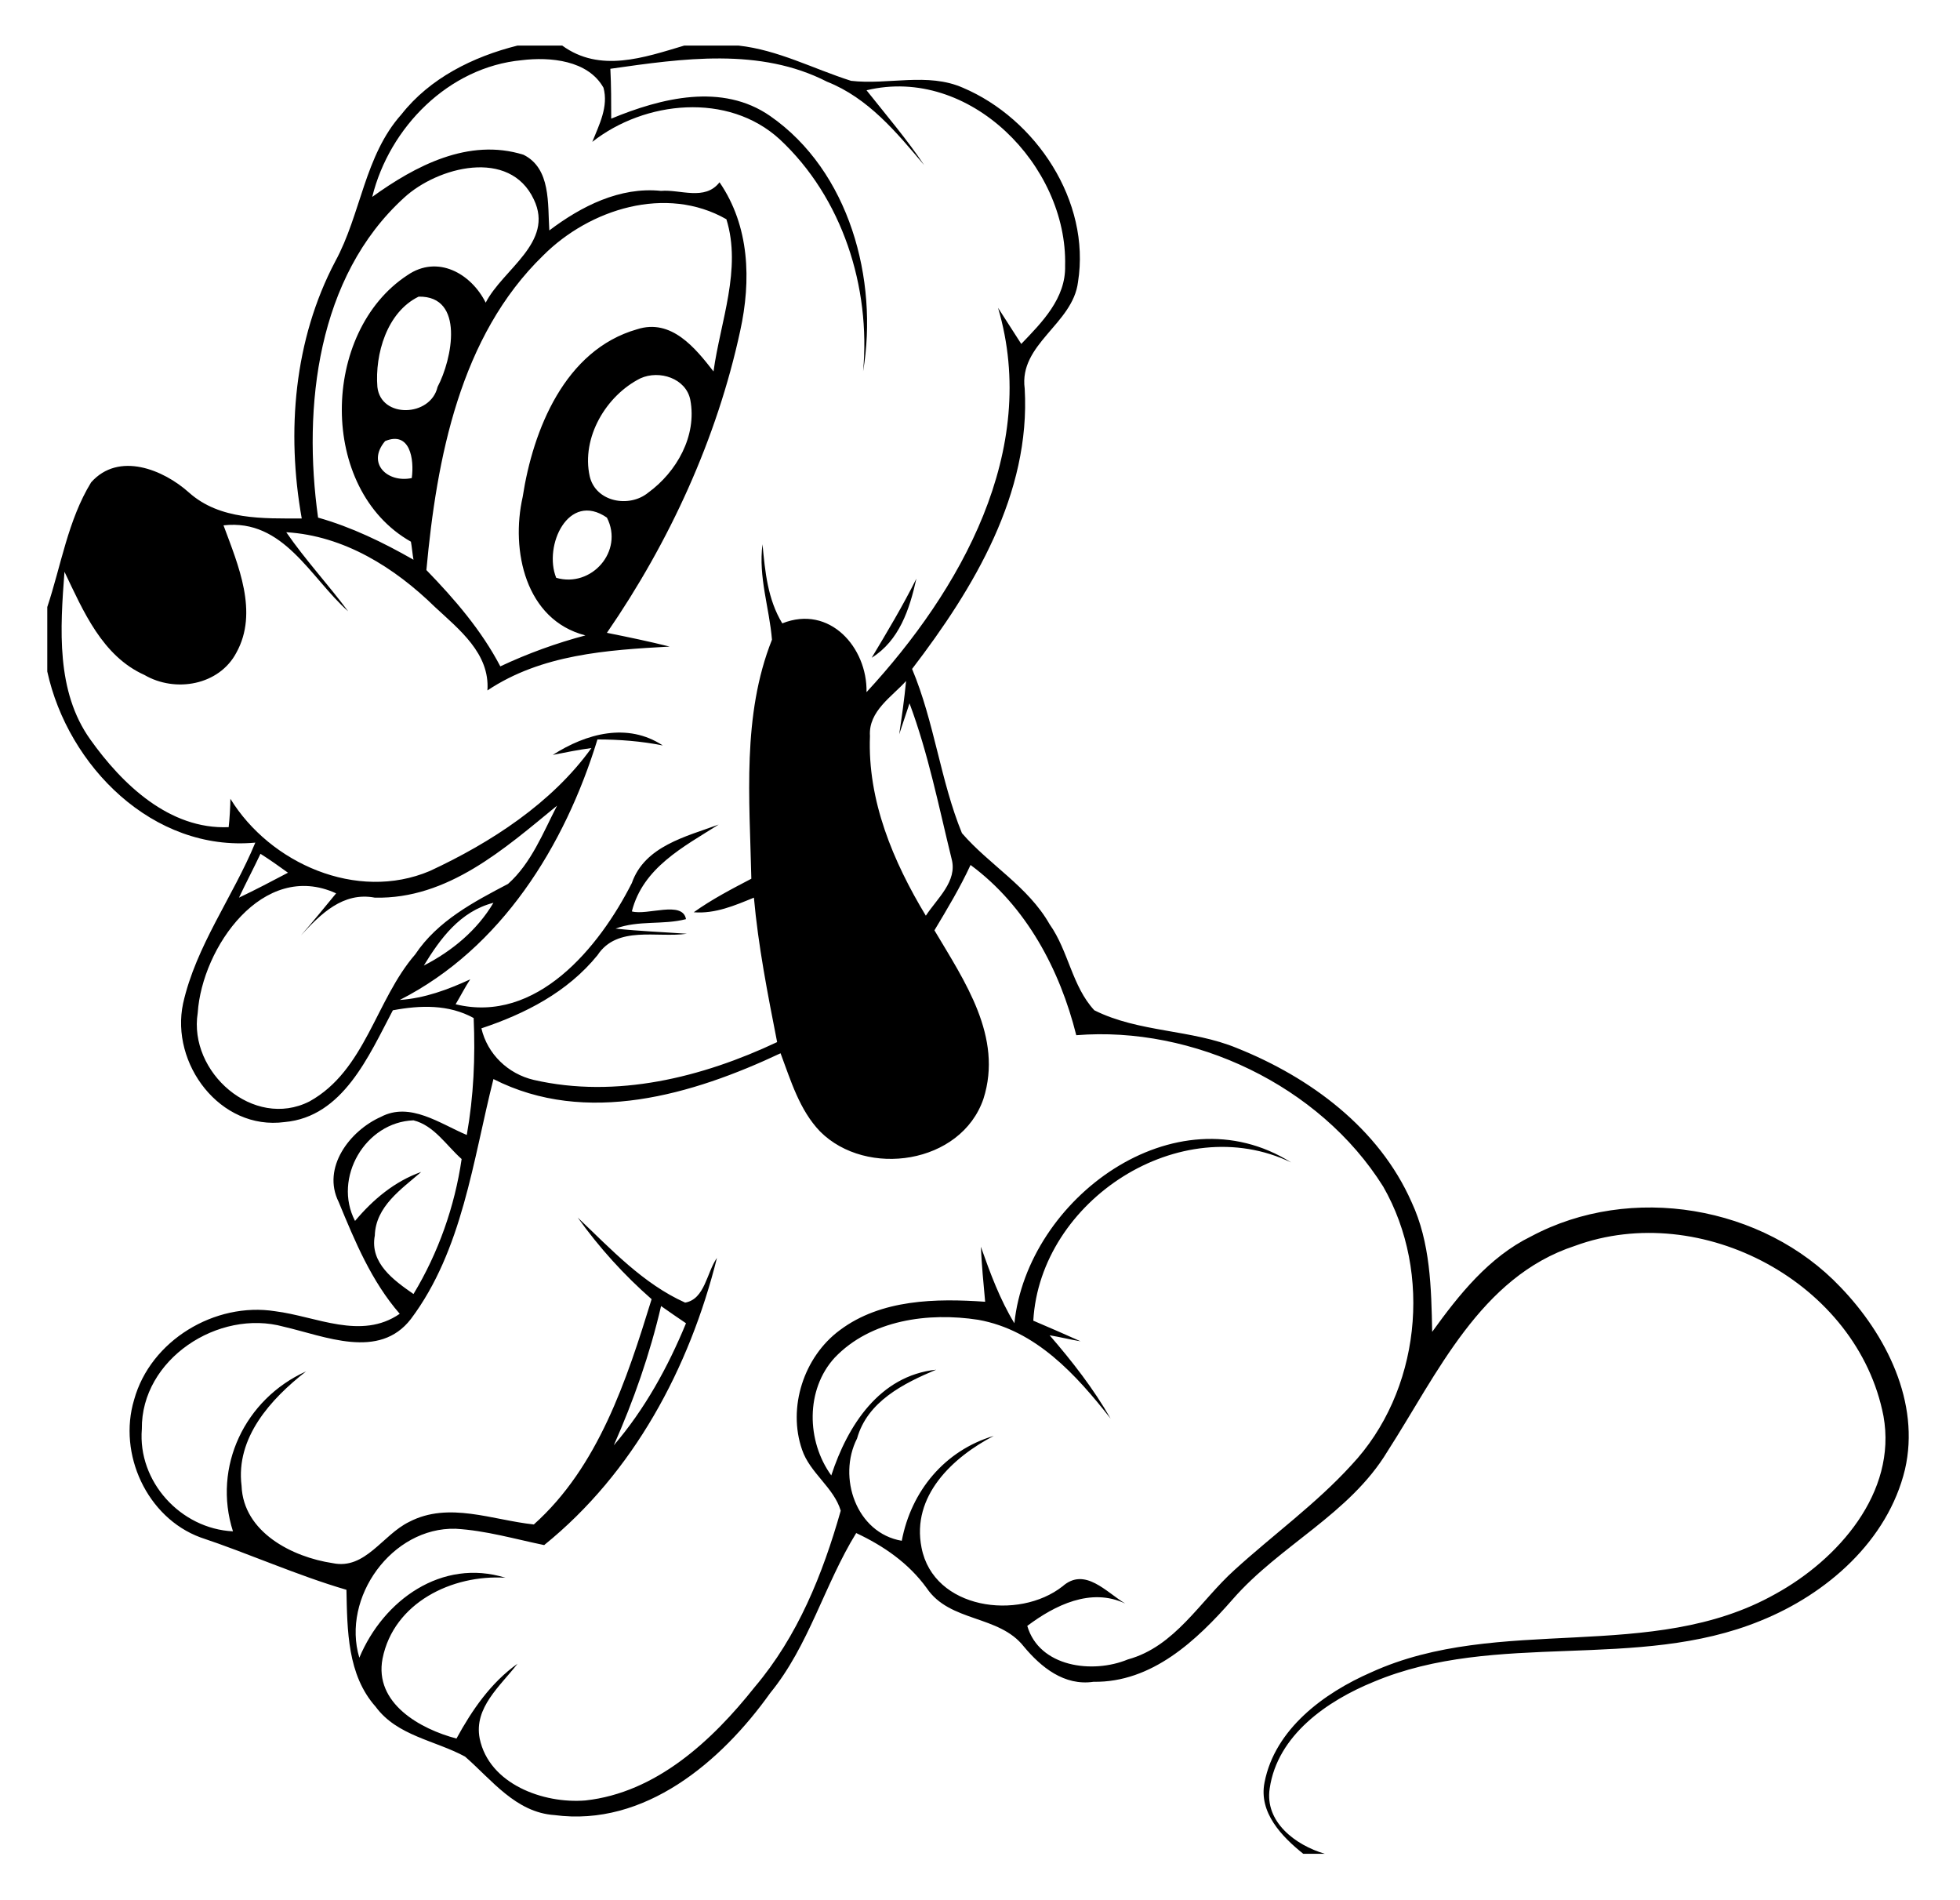
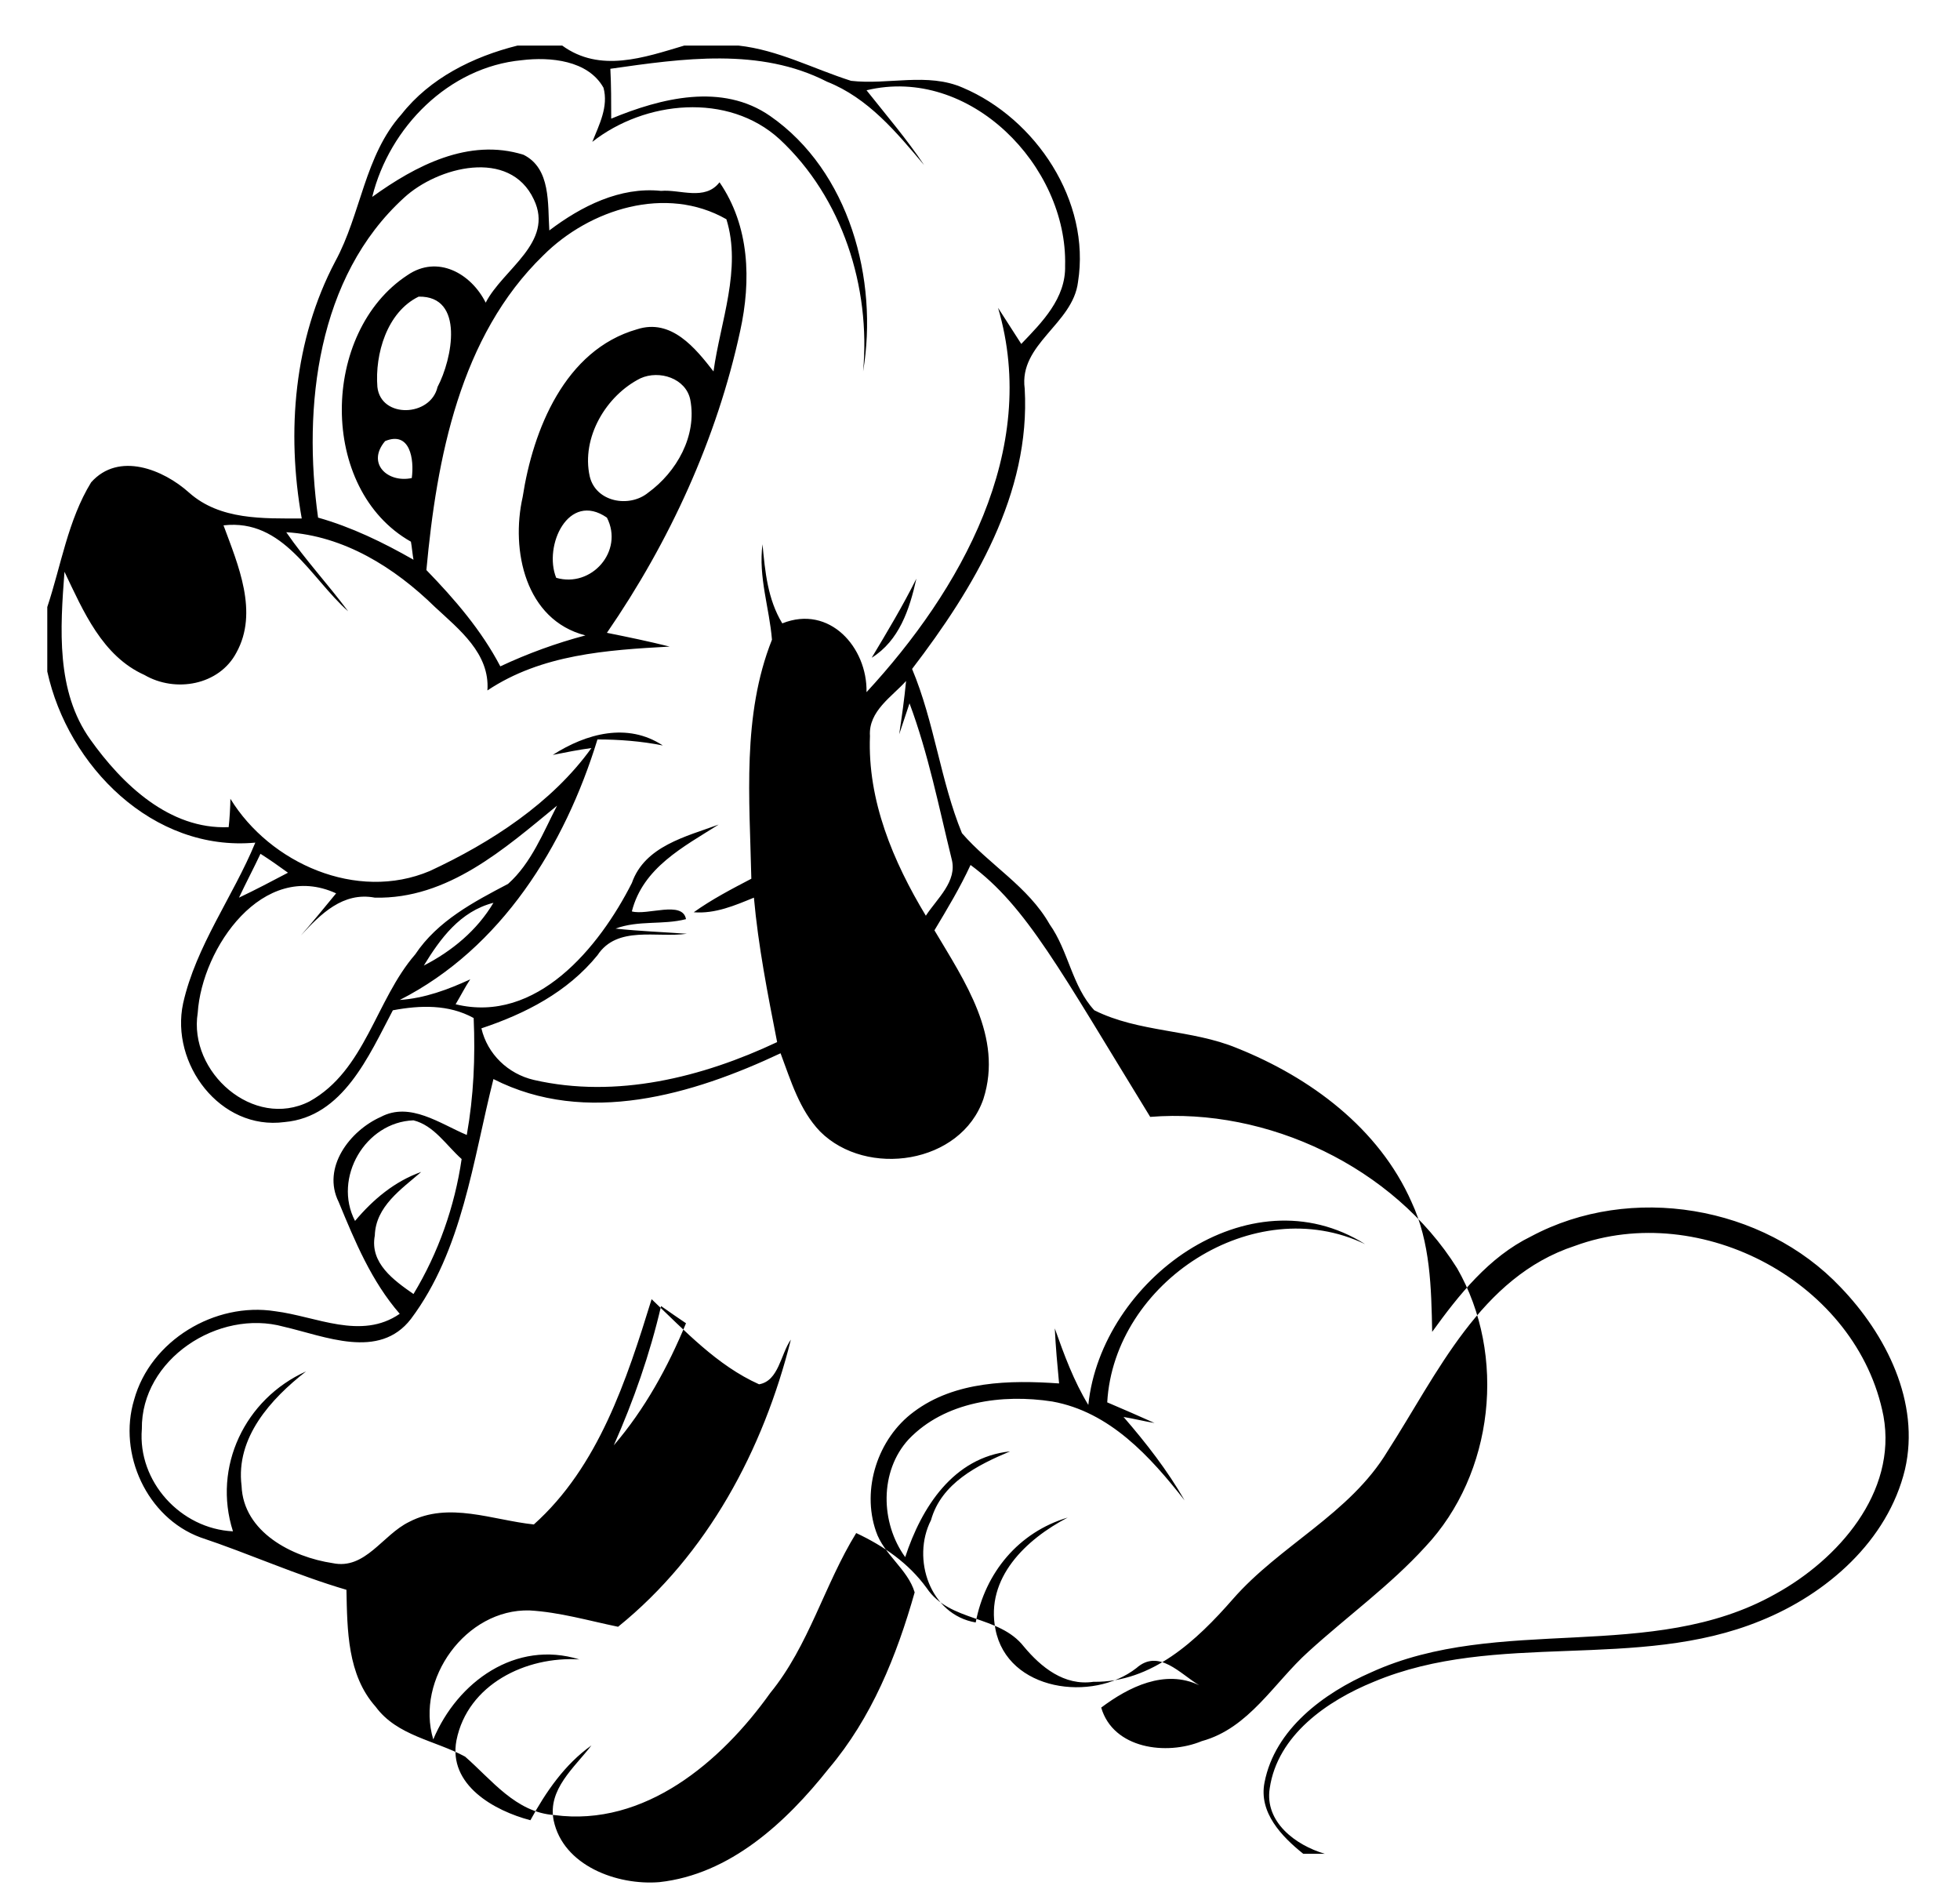
<svg xmlns="http://www.w3.org/2000/svg" version="1.2" baseProfile="tiny" id="Layer_1" x="0px" y="0px" viewBox="0 0 228 221" overflow="scroll" xml:space="preserve">
-   <path d="M101.4,76.5c1.8-3,3.6-6,5.2-9.2C105.8,70.9,104.6,74.5,101.4,76.5 M76.9,151.9c-1.3,5.6-3.2,11-5.5,16.2  c3.6-4.2,6.3-9.1,8.4-14.2C78.9,153.3,77.9,152.6,76.9,151.9 M41.3,142c2.1-2.5,4.6-4.6,7.7-5.7c-2.3,2-5.3,4-5.4,7.4  c-0.6,3.2,2.2,5.2,4.5,6.8c2.9-4.8,4.8-10.2,5.6-15.7c-1.8-1.6-3.2-3.9-5.6-4.5C42.5,130.5,38.7,137,41.3,142 M49.3,112.3  c3.3-1.7,6.2-4.1,8.1-7.3C53.5,106,51.2,109.2,49.3,112.3 M112.9,100.6c-1.2,2.6-2.7,5.1-4.2,7.6c3.5,5.9,8,12.4,5.7,19.6  c-2.6,7.6-13.6,9.2-19,3.8c-2.4-2.5-3.4-5.9-4.6-9.1c-10.2,4.8-22.6,8.5-33.4,3c-2.4,9.5-3.6,19.9-9.6,27.9c-3.7,4.8-10,2-14.8,0.9  c-7.6-2.1-16.6,3.8-16.5,11.9c-0.5,6.1,4.5,11.6,10.6,11.9c-2.4-7.5,1.4-15.4,8.5-18.6c-4.1,3.2-8.2,7.7-7.5,13.3  c0.2,5.4,5.9,8.3,10.6,9c3.8,0.8,5.8-3.3,8.9-4.8c4.6-2.4,9.7-0.2,14.5,0.3c7.5-6.7,10.8-16.8,13.7-26.2c-3.2-2.8-6.1-6-8.6-9.5  c3.9,3.7,7.6,7.7,12.5,9.9c2.3-0.4,2.5-3.5,3.7-5.2c-3.2,12.8-9.7,25-20.1,33.4c-3.4-0.7-6.8-1.7-10.3-1.9c-7.4-0.2-13.3,8-11.2,15  c2.8-6.7,9.6-11.6,17-9.3c-6.2-0.4-13,2.9-14.3,9.4c-1,5.2,4.4,8.2,8.6,9.3c1.8-3.3,4-6.5,7.1-8.7c-2,2.6-5.1,5.1-4.4,8.7  c1.1,5.3,7.4,7.6,12.3,7.2c8.2-0.9,14.7-6.9,19.7-13.2c5-5.9,7.9-13.1,10-20.5c-0.8-2.7-3.6-4.4-4.5-7.1c-1.7-4.9,0.2-10.8,4.4-13.9  c4.8-3.6,11.2-3.7,16.9-3.3c-0.2-2.1-0.4-4.3-0.5-6.4c1.1,3.1,2.2,6.1,3.9,8.9c1.5-14.5,18.7-27.2,32.2-18.7  c-12.9-6.2-29.2,4.4-30,18.4c1.9,0.8,3.7,1.6,5.5,2.4c-1.2-0.2-2.4-0.5-3.6-0.7c2.6,3,5.1,6.2,7.1,9.7c-4-5.1-8.7-10.3-15.4-11.5  c-5.8-0.9-12.5,0-16.7,4.4c-3.4,3.7-3.3,9.7-0.4,13.7c1.9-5.8,5.6-11.6,12.2-12.3c-3.8,1.6-8,3.7-9.2,8c-2.3,4.5-0.1,11,5.2,11.9  c1.1-5.8,5-10.5,10.7-12.2c-4.8,2.5-9.6,7-8.4,13c1.4,7.2,11.3,8.5,16.4,4.5c2.6-2.3,5.1,0.7,7.3,2c-4-1.9-8.2,0.2-11.4,2.6  c1.4,4.8,7.6,5.6,11.7,3.9c5.5-1.5,8.4-6.8,12.4-10.4c4.5-4.1,9.5-7.7,13.6-12.2c8-8.5,9.5-22.3,3.7-32.4  c-7.4-11.8-22.1-18.7-35.7-17.6C123.3,112.8,119.4,105.4,112.9,100.6 M30.3,99.3c-0.8,1.7-1.7,3.4-2.5,5.1c1.9-0.9,3.8-1.9,5.7-2.9  C32.4,100.7,31.4,100,30.3,99.3 M43.6,104.4c-3.7-0.7-6.3,1.9-8.6,4.4c1.4-1.6,2.7-3.2,4.1-4.9c-8.5-3.9-15.6,6.3-16.1,13.9  c-1.1,6.9,6.5,13.6,13,10.3c6.5-3.6,7.7-11.8,12.3-17.1c2.6-3.9,6.8-6.1,10.8-8.2c2.7-2.4,4.1-6,5.7-9.1  C58.7,98.7,52.1,104.6,43.6,104.4 M101.2,85.6c-0.3,7.5,2.7,14.6,6.5,20.9c1.3-2,3.7-4,3-6.6c-1.5-6.1-2.7-12.2-4.9-18.1  c-0.4,1.2-0.8,2.4-1.2,3.6c0.3-2,0.6-4.1,0.8-6.2C103.8,81,101,82.7,101.2,85.6 M64.7,67.2c4.1,1.2,7.9-3.1,5.9-7  C66.1,57.1,63.2,63.5,64.7,67.2 M44.8,51.3c-2.2,2.6,0.3,4.9,3.1,4.3C48.2,53.4,47.7,50.1,44.8,51.3 M74.5,44c-4,2-6.9,6.9-5.9,11.4  c0.7,3,4.6,3.7,6.8,1.9c3.3-2.4,5.7-6.6,4.9-10.8C79.8,44,76.7,43,74.5,44 M48.7,34.5c-3.7,1.8-5.1,6.7-4.8,10.5  c0.4,3.7,6.2,3.5,7,0C52.6,41.8,54.1,34.4,48.7,34.5 M63.2,29.7c-9.7,9.4-12.4,23.6-13.6,36.6c3.3,3.4,6.4,7,8.6,11.2  c3.2-1.5,6.5-2.7,9.9-3.6c-7-1.8-8.7-9.9-7.3-16.1C62,50,65.7,40.7,74.1,38.3c4-1.3,6.8,2.2,8.9,4.9c0.8-5.8,3.3-11.9,1.5-17.7  C77.5,21.5,68.6,24.3,63.2,29.7 M47,23c-10.1,9.2-11.8,24.3-10,37.2c3.9,1.1,7.6,2.9,11.1,4.9c-0.1-0.5-0.2-1.6-0.3-2.1  C37,56.9,37.3,38.6,47.4,32c3.5-2.4,7.4-0.2,9.1,3.2c2-3.9,8-7,5.6-12C59.3,17.2,50.9,19.4,47,23 M43.3,22.9  c5-3.6,11.2-6.9,17.6-4.9c3.2,1.6,2.8,5.7,3,8.8c3.7-2.8,8.2-5.1,13-4.6c2.2-0.2,5.1,1.2,6.8-1c3.5,5.1,3.7,11.4,2.4,17.3  C83.4,51,77.9,63,70.6,73.6c2.5,0.5,4.9,1,7.3,1.6c-7.3,0.4-14.9,0.9-21.2,5.1c0.3-4.3-3.3-7.1-6.1-9.7C45.9,66,40,62.3,33.3,61.9  c2.2,3.2,4.9,6.1,7.2,9.2C36.1,67.2,33,60.3,26,61.1c1.7,4.6,4.1,10.1,1.5,14.8c-2,3.8-7.1,4.7-10.7,2.6c-4.9-2.2-7.1-7.4-9.3-12  C7,73.1,6.5,80.4,10.5,86c3.7,5.2,9.2,10.5,16.1,10.2c0.1-0.8,0.2-2.5,0.2-3.3c4.6,7.5,14.7,12,23.2,8.4c7.1-3.3,14.2-7.9,18.8-14.3  c-1.5,0.2-3,0.5-4.5,0.8c3.9-2.5,8.7-3.8,12.8-1.1C74.6,86.2,72,86,69.5,86c-3.8,12.4-11.2,24.3-23,30.3c2.9-0.2,5.6-1.2,8.2-2.4  c-0.6,0.9-1.1,1.9-1.7,2.9c9.4,2.3,16.7-6.6,20.5-14.1c1.5-4.3,6.3-5.4,10.1-6.8c-4.1,2.6-8.8,5-10.1,10.1c1.8,0.5,5.9-1.3,6.3,0.9  c-2.7,0.7-5.5,0.1-8.2,1.1c2.8,0.3,5.5,0.4,8.3,0.6c-3.5,0.5-8.1-1-10.4,2.5c-3.5,4.3-8.4,6.8-13.5,8.5c0.7,3,3.1,5.3,6.1,6  c9.6,2.2,19.6-0.3,28.3-4.4c-1.1-5.6-2.2-11.2-2.7-16.8c-2.2,0.9-4.5,1.9-7,1.7c2.1-1.5,4.4-2.7,6.7-3.9c-0.2-9.3-1.1-19,2.4-27.8  c-0.3-3.7-1.6-7.3-1.1-11.1c0.3,3.2,0.6,6.4,2.3,9.2c5.5-2.2,9.9,2.8,9.8,8c10.9-11.8,20.2-28.1,15.3-44.7c0.9,1.4,1.8,2.8,2.7,4.2  c2.4-2.5,5.2-5.3,5.1-9.1c0.3-11.6-11.1-23.3-23.1-20.4c2.3,2.9,4.7,5.7,6.7,8.7c-3.2-3.8-6.5-7.8-11.3-9.7  c-7.8-4-16.8-2.7-25.2-1.5c0.1,1.9,0.1,3.9,0.1,5.8c5.8-2.4,12.9-4.2,18.5-0.3c9.2,6.4,12.6,19,10.8,29.7c0.9-9.8-2.4-20.2-9.7-27  c-6-5.5-15.7-4.5-21.8,0.3c0.8-2,1.9-4.1,1.3-6.3C68.4,7,64,6.6,60.7,7C52.2,7.8,45.3,14.8,43.3,22.9 M60.2,5.3h5.2  c4.4,3.2,9.5,1.4,14.2,0h6.3C90.5,5.8,94.6,8,99,9.4c4.3,0.5,8.9-1,13,0.8c8.5,3.6,14.9,13.2,13.4,22.6c-0.6,4.9-6.9,7.2-6.2,12.4  c0.7,12.2-5.9,23.2-13.1,32.6c2.6,6.2,3.3,13,5.8,19.1c3.2,3.7,7.7,6.2,10.2,10.6c2.2,3.1,2.6,7.2,5.2,10c5.2,2.6,11.3,2.2,16.6,4.4  c8.5,3.4,16.5,9.3,20.3,17.9c2.2,4.7,2.3,10,2.4,15.1c3.1-4.3,6.6-8.7,11.5-11.1c11.6-6.2,27-3.6,36,5.9c5.3,5.5,9.3,13.4,7.5,21.2  c-2,8.3-9.1,14.5-16.8,17.6c-14.4,5.9-30.7,1.1-45,7.1c-5.4,2.2-11.2,6.2-12.1,12.4c-0.6,3.9,3,6.6,6.4,7.6h-2.5  c-2.5-2-5.2-4.8-4.5-8.3c1.2-6.2,6.9-10.4,12.4-12.8c14.9-6.8,32.6-1,47-9.1c7.3-4,14.2-11.8,12.6-20.7c-3-15.5-21.2-25.2-35.9-19.8  c-11,3.6-16,14.9-21.8,23.9c-4.4,7.3-12.5,10.9-18,17.2c-4.2,4.8-9.4,9.7-16.2,9.6c-3.4,0.5-6.1-1.7-8.1-4.1  c-2.9-3.7-8.6-2.8-11.3-6.8c-2.1-2.9-5-4.9-8.2-6.4c-3.7,6-5.5,13.1-10,18.6c-5.7,8-14.6,15.6-25.1,14.2c-4.5-0.3-7.3-4.1-10.4-6.8  c-3.5-1.9-7.9-2.4-10.4-5.8c-3.3-3.7-3.3-8.9-3.4-13.6c-5.8-1.7-11.3-4.2-17-6.1c-6.2-2.3-9.6-9.7-7.7-16  c1.9-6.9,9.4-11.4,16.4-10.3c4.8,0.6,10,3.4,14.5,0.3c-3.3-3.8-5.2-8.4-7.1-13c-2-4,1.3-8.3,4.9-9.9c3.4-1.8,6.9,0.8,10,2.1  c0.8-4.5,1-9,0.8-13.6c-2.9-1.6-6.2-1.5-9.4-0.9c-2.8,5.3-5.8,12.4-12.6,13c-7.5,1-13.3-6.8-11.8-13.8c1.5-6.7,5.8-12.4,8.4-18.7  C17.8,99.1,7.9,89.1,5.5,78.1v-7.5c1.6-4.8,2.4-10.1,5.1-14.5c3.2-3.6,8.4-1.5,11.4,1.2c3.6,3.2,8.6,3,13.1,3  c-1.8-10.1-0.9-20.8,3.9-29.9c3-5.5,3.4-12.3,7.7-17.1C50,9.1,55,6.6,60.2,5.3" />
+   <path d="M101.4,76.5c1.8-3,3.6-6,5.2-9.2C105.8,70.9,104.6,74.5,101.4,76.5 M76.9,151.9c-1.3,5.6-3.2,11-5.5,16.2  c3.6-4.2,6.3-9.1,8.4-14.2C78.9,153.3,77.9,152.6,76.9,151.9 M41.3,142c2.1-2.5,4.6-4.6,7.7-5.7c-2.3,2-5.3,4-5.4,7.4  c-0.6,3.2,2.2,5.2,4.5,6.8c2.9-4.8,4.8-10.2,5.6-15.7c-1.8-1.6-3.2-3.9-5.6-4.5C42.5,130.5,38.7,137,41.3,142 M49.3,112.3  c3.3-1.7,6.2-4.1,8.1-7.3C53.5,106,51.2,109.2,49.3,112.3 M112.9,100.6c-1.2,2.6-2.7,5.1-4.2,7.6c3.5,5.9,8,12.4,5.7,19.6  c-2.6,7.6-13.6,9.2-19,3.8c-2.4-2.5-3.4-5.9-4.6-9.1c-10.2,4.8-22.6,8.5-33.4,3c-2.4,9.5-3.6,19.9-9.6,27.9c-3.7,4.8-10,2-14.8,0.9  c-7.6-2.1-16.6,3.8-16.5,11.9c-0.5,6.1,4.5,11.6,10.6,11.9c-2.4-7.5,1.4-15.4,8.5-18.6c-4.1,3.2-8.2,7.7-7.5,13.3  c0.2,5.4,5.9,8.3,10.6,9c3.8,0.8,5.8-3.3,8.9-4.8c4.6-2.4,9.7-0.2,14.5,0.3c7.5-6.7,10.8-16.8,13.7-26.2c3.9,3.7,7.6,7.7,12.5,9.9c2.3-0.4,2.5-3.5,3.7-5.2c-3.2,12.8-9.7,25-20.1,33.4c-3.4-0.7-6.8-1.7-10.3-1.9c-7.4-0.2-13.3,8-11.2,15  c2.8-6.7,9.6-11.6,17-9.3c-6.2-0.4-13,2.9-14.3,9.4c-1,5.2,4.4,8.2,8.6,9.3c1.8-3.3,4-6.5,7.1-8.7c-2,2.6-5.1,5.1-4.4,8.7  c1.1,5.3,7.4,7.6,12.3,7.2c8.2-0.9,14.7-6.9,19.7-13.2c5-5.9,7.9-13.1,10-20.5c-0.8-2.7-3.6-4.4-4.5-7.1c-1.7-4.9,0.2-10.8,4.4-13.9  c4.8-3.6,11.2-3.7,16.9-3.3c-0.2-2.1-0.4-4.3-0.5-6.4c1.1,3.1,2.2,6.1,3.9,8.9c1.5-14.5,18.7-27.2,32.2-18.7  c-12.9-6.2-29.2,4.4-30,18.4c1.9,0.8,3.7,1.6,5.5,2.4c-1.2-0.2-2.4-0.5-3.6-0.7c2.6,3,5.1,6.2,7.1,9.7c-4-5.1-8.7-10.3-15.4-11.5  c-5.8-0.9-12.5,0-16.7,4.4c-3.4,3.7-3.3,9.7-0.4,13.7c1.9-5.8,5.6-11.6,12.2-12.3c-3.8,1.6-8,3.7-9.2,8c-2.3,4.5-0.1,11,5.2,11.9  c1.1-5.8,5-10.5,10.7-12.2c-4.8,2.5-9.6,7-8.4,13c1.4,7.2,11.3,8.5,16.4,4.5c2.6-2.3,5.1,0.7,7.3,2c-4-1.9-8.2,0.2-11.4,2.6  c1.4,4.8,7.6,5.6,11.7,3.9c5.5-1.5,8.4-6.8,12.4-10.4c4.5-4.1,9.5-7.7,13.6-12.2c8-8.5,9.5-22.3,3.7-32.4  c-7.4-11.8-22.1-18.7-35.7-17.6C123.3,112.8,119.4,105.4,112.9,100.6 M30.3,99.3c-0.8,1.7-1.7,3.4-2.5,5.1c1.9-0.9,3.8-1.9,5.7-2.9  C32.4,100.7,31.4,100,30.3,99.3 M43.6,104.4c-3.7-0.7-6.3,1.9-8.6,4.4c1.4-1.6,2.7-3.2,4.1-4.9c-8.5-3.9-15.6,6.3-16.1,13.9  c-1.1,6.9,6.5,13.6,13,10.3c6.5-3.6,7.7-11.8,12.3-17.1c2.6-3.9,6.8-6.1,10.8-8.2c2.7-2.4,4.1-6,5.7-9.1  C58.7,98.7,52.1,104.6,43.6,104.4 M101.2,85.6c-0.3,7.5,2.7,14.6,6.5,20.9c1.3-2,3.7-4,3-6.6c-1.5-6.1-2.7-12.2-4.9-18.1  c-0.4,1.2-0.8,2.4-1.2,3.6c0.3-2,0.6-4.1,0.8-6.2C103.8,81,101,82.7,101.2,85.6 M64.7,67.2c4.1,1.2,7.9-3.1,5.9-7  C66.1,57.1,63.2,63.5,64.7,67.2 M44.8,51.3c-2.2,2.6,0.3,4.9,3.1,4.3C48.2,53.4,47.7,50.1,44.8,51.3 M74.5,44c-4,2-6.9,6.9-5.9,11.4  c0.7,3,4.6,3.7,6.8,1.9c3.3-2.4,5.7-6.6,4.9-10.8C79.8,44,76.7,43,74.5,44 M48.7,34.5c-3.7,1.8-5.1,6.7-4.8,10.5  c0.4,3.7,6.2,3.5,7,0C52.6,41.8,54.1,34.4,48.7,34.5 M63.2,29.7c-9.7,9.4-12.4,23.6-13.6,36.6c3.3,3.4,6.4,7,8.6,11.2  c3.2-1.5,6.5-2.7,9.9-3.6c-7-1.8-8.7-9.9-7.3-16.1C62,50,65.7,40.7,74.1,38.3c4-1.3,6.8,2.2,8.9,4.9c0.8-5.8,3.3-11.9,1.5-17.7  C77.5,21.5,68.6,24.3,63.2,29.7 M47,23c-10.1,9.2-11.8,24.3-10,37.2c3.9,1.1,7.6,2.9,11.1,4.9c-0.1-0.5-0.2-1.6-0.3-2.1  C37,56.9,37.3,38.6,47.4,32c3.5-2.4,7.4-0.2,9.1,3.2c2-3.9,8-7,5.6-12C59.3,17.2,50.9,19.4,47,23 M43.3,22.9  c5-3.6,11.2-6.9,17.6-4.9c3.2,1.6,2.8,5.7,3,8.8c3.7-2.8,8.2-5.1,13-4.6c2.2-0.2,5.1,1.2,6.8-1c3.5,5.1,3.7,11.4,2.4,17.3  C83.4,51,77.9,63,70.6,73.6c2.5,0.5,4.9,1,7.3,1.6c-7.3,0.4-14.9,0.9-21.2,5.1c0.3-4.3-3.3-7.1-6.1-9.7C45.9,66,40,62.3,33.3,61.9  c2.2,3.2,4.9,6.1,7.2,9.2C36.1,67.2,33,60.3,26,61.1c1.7,4.6,4.1,10.1,1.5,14.8c-2,3.8-7.1,4.7-10.7,2.6c-4.9-2.2-7.1-7.4-9.3-12  C7,73.1,6.5,80.4,10.5,86c3.7,5.2,9.2,10.5,16.1,10.2c0.1-0.8,0.2-2.5,0.2-3.3c4.6,7.5,14.7,12,23.2,8.4c7.1-3.3,14.2-7.9,18.8-14.3  c-1.5,0.2-3,0.5-4.5,0.8c3.9-2.5,8.7-3.8,12.8-1.1C74.6,86.2,72,86,69.5,86c-3.8,12.4-11.2,24.3-23,30.3c2.9-0.2,5.6-1.2,8.2-2.4  c-0.6,0.9-1.1,1.9-1.7,2.9c9.4,2.3,16.7-6.6,20.5-14.1c1.5-4.3,6.3-5.4,10.1-6.8c-4.1,2.6-8.8,5-10.1,10.1c1.8,0.5,5.9-1.3,6.3,0.9  c-2.7,0.7-5.5,0.1-8.2,1.1c2.8,0.3,5.5,0.4,8.3,0.6c-3.5,0.5-8.1-1-10.4,2.5c-3.5,4.3-8.4,6.8-13.5,8.5c0.7,3,3.1,5.3,6.1,6  c9.6,2.2,19.6-0.3,28.3-4.4c-1.1-5.6-2.2-11.2-2.7-16.8c-2.2,0.9-4.5,1.9-7,1.7c2.1-1.5,4.4-2.7,6.7-3.9c-0.2-9.3-1.1-19,2.4-27.8  c-0.3-3.7-1.6-7.3-1.1-11.1c0.3,3.2,0.6,6.4,2.3,9.2c5.5-2.2,9.9,2.8,9.8,8c10.9-11.8,20.2-28.1,15.3-44.7c0.9,1.4,1.8,2.8,2.7,4.2  c2.4-2.5,5.2-5.3,5.1-9.1c0.3-11.6-11.1-23.3-23.1-20.4c2.3,2.9,4.7,5.7,6.7,8.7c-3.2-3.8-6.5-7.8-11.3-9.7  c-7.8-4-16.8-2.7-25.2-1.5c0.1,1.9,0.1,3.9,0.1,5.8c5.8-2.4,12.9-4.2,18.5-0.3c9.2,6.4,12.6,19,10.8,29.7c0.9-9.8-2.4-20.2-9.7-27  c-6-5.5-15.7-4.5-21.8,0.3c0.8-2,1.9-4.1,1.3-6.3C68.4,7,64,6.6,60.7,7C52.2,7.8,45.3,14.8,43.3,22.9 M60.2,5.3h5.2  c4.4,3.2,9.5,1.4,14.2,0h6.3C90.5,5.8,94.6,8,99,9.4c4.3,0.5,8.9-1,13,0.8c8.5,3.6,14.9,13.2,13.4,22.6c-0.6,4.9-6.9,7.2-6.2,12.4  c0.7,12.2-5.9,23.2-13.1,32.6c2.6,6.2,3.3,13,5.8,19.1c3.2,3.7,7.7,6.2,10.2,10.6c2.2,3.1,2.6,7.2,5.2,10c5.2,2.6,11.3,2.2,16.6,4.4  c8.5,3.4,16.5,9.3,20.3,17.9c2.2,4.7,2.3,10,2.4,15.1c3.1-4.3,6.6-8.7,11.5-11.1c11.6-6.2,27-3.6,36,5.9c5.3,5.5,9.3,13.4,7.5,21.2  c-2,8.3-9.1,14.5-16.8,17.6c-14.4,5.9-30.7,1.1-45,7.1c-5.4,2.2-11.2,6.2-12.1,12.4c-0.6,3.9,3,6.6,6.4,7.6h-2.5  c-2.5-2-5.2-4.8-4.5-8.3c1.2-6.2,6.9-10.4,12.4-12.8c14.9-6.8,32.6-1,47-9.1c7.3-4,14.2-11.8,12.6-20.7c-3-15.5-21.2-25.2-35.9-19.8  c-11,3.6-16,14.9-21.8,23.9c-4.4,7.3-12.5,10.9-18,17.2c-4.2,4.8-9.4,9.7-16.2,9.6c-3.4,0.5-6.1-1.7-8.1-4.1  c-2.9-3.7-8.6-2.8-11.3-6.8c-2.1-2.9-5-4.9-8.2-6.4c-3.7,6-5.5,13.1-10,18.6c-5.7,8-14.6,15.6-25.1,14.2c-4.5-0.3-7.3-4.1-10.4-6.8  c-3.5-1.9-7.9-2.4-10.4-5.8c-3.3-3.7-3.3-8.9-3.4-13.6c-5.8-1.7-11.3-4.2-17-6.1c-6.2-2.3-9.6-9.7-7.7-16  c1.9-6.9,9.4-11.4,16.4-10.3c4.8,0.6,10,3.4,14.5,0.3c-3.3-3.8-5.2-8.4-7.1-13c-2-4,1.3-8.3,4.9-9.9c3.4-1.8,6.9,0.8,10,2.1  c0.8-4.5,1-9,0.8-13.6c-2.9-1.6-6.2-1.5-9.4-0.9c-2.8,5.3-5.8,12.4-12.6,13c-7.5,1-13.3-6.8-11.8-13.8c1.5-6.7,5.8-12.4,8.4-18.7  C17.8,99.1,7.9,89.1,5.5,78.1v-7.5c1.6-4.8,2.4-10.1,5.1-14.5c3.2-3.6,8.4-1.5,11.4,1.2c3.6,3.2,8.6,3,13.1,3  c-1.8-10.1-0.9-20.8,3.9-29.9c3-5.5,3.4-12.3,7.7-17.1C50,9.1,55,6.6,60.2,5.3" />
</svg>